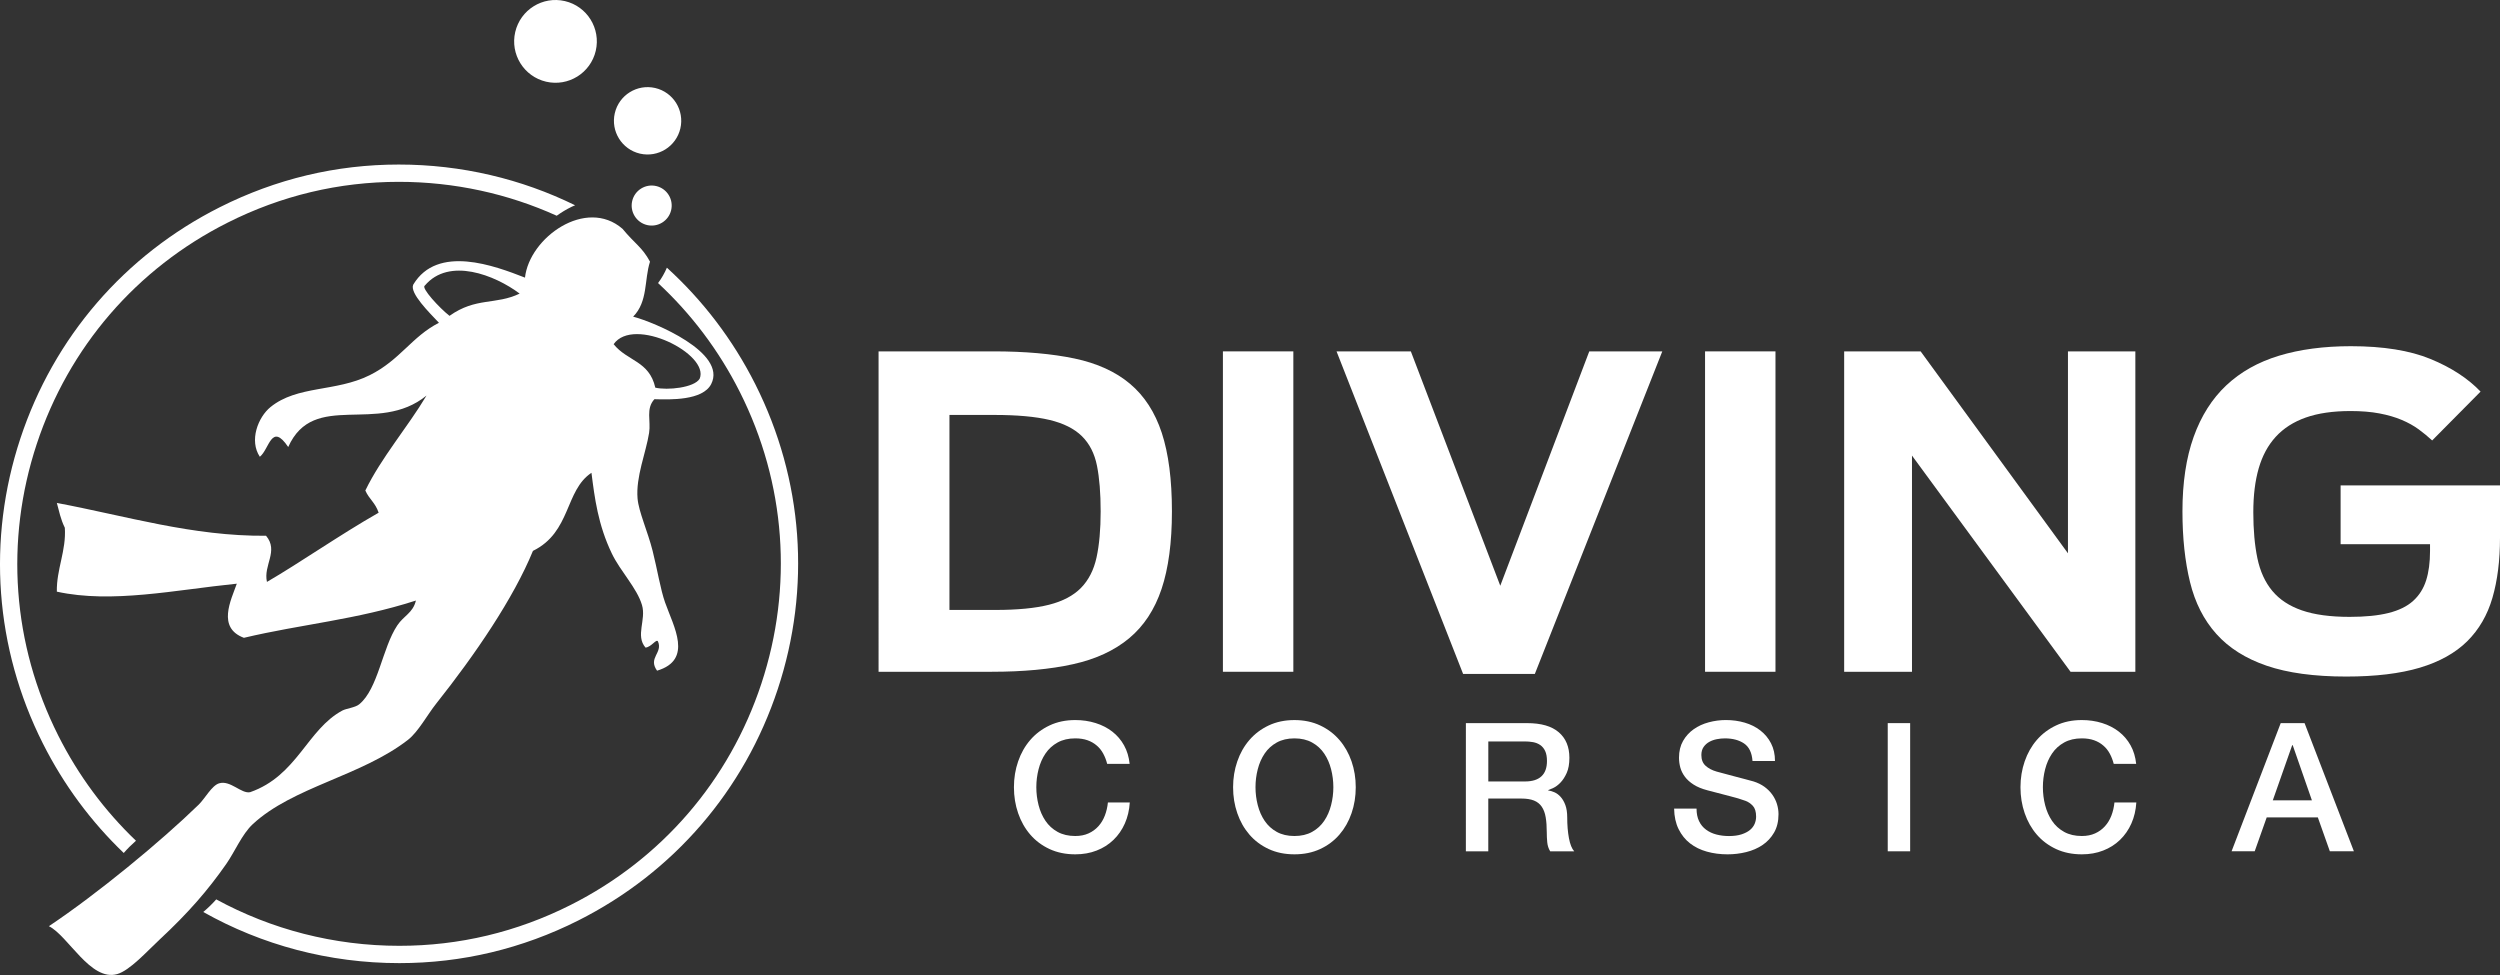
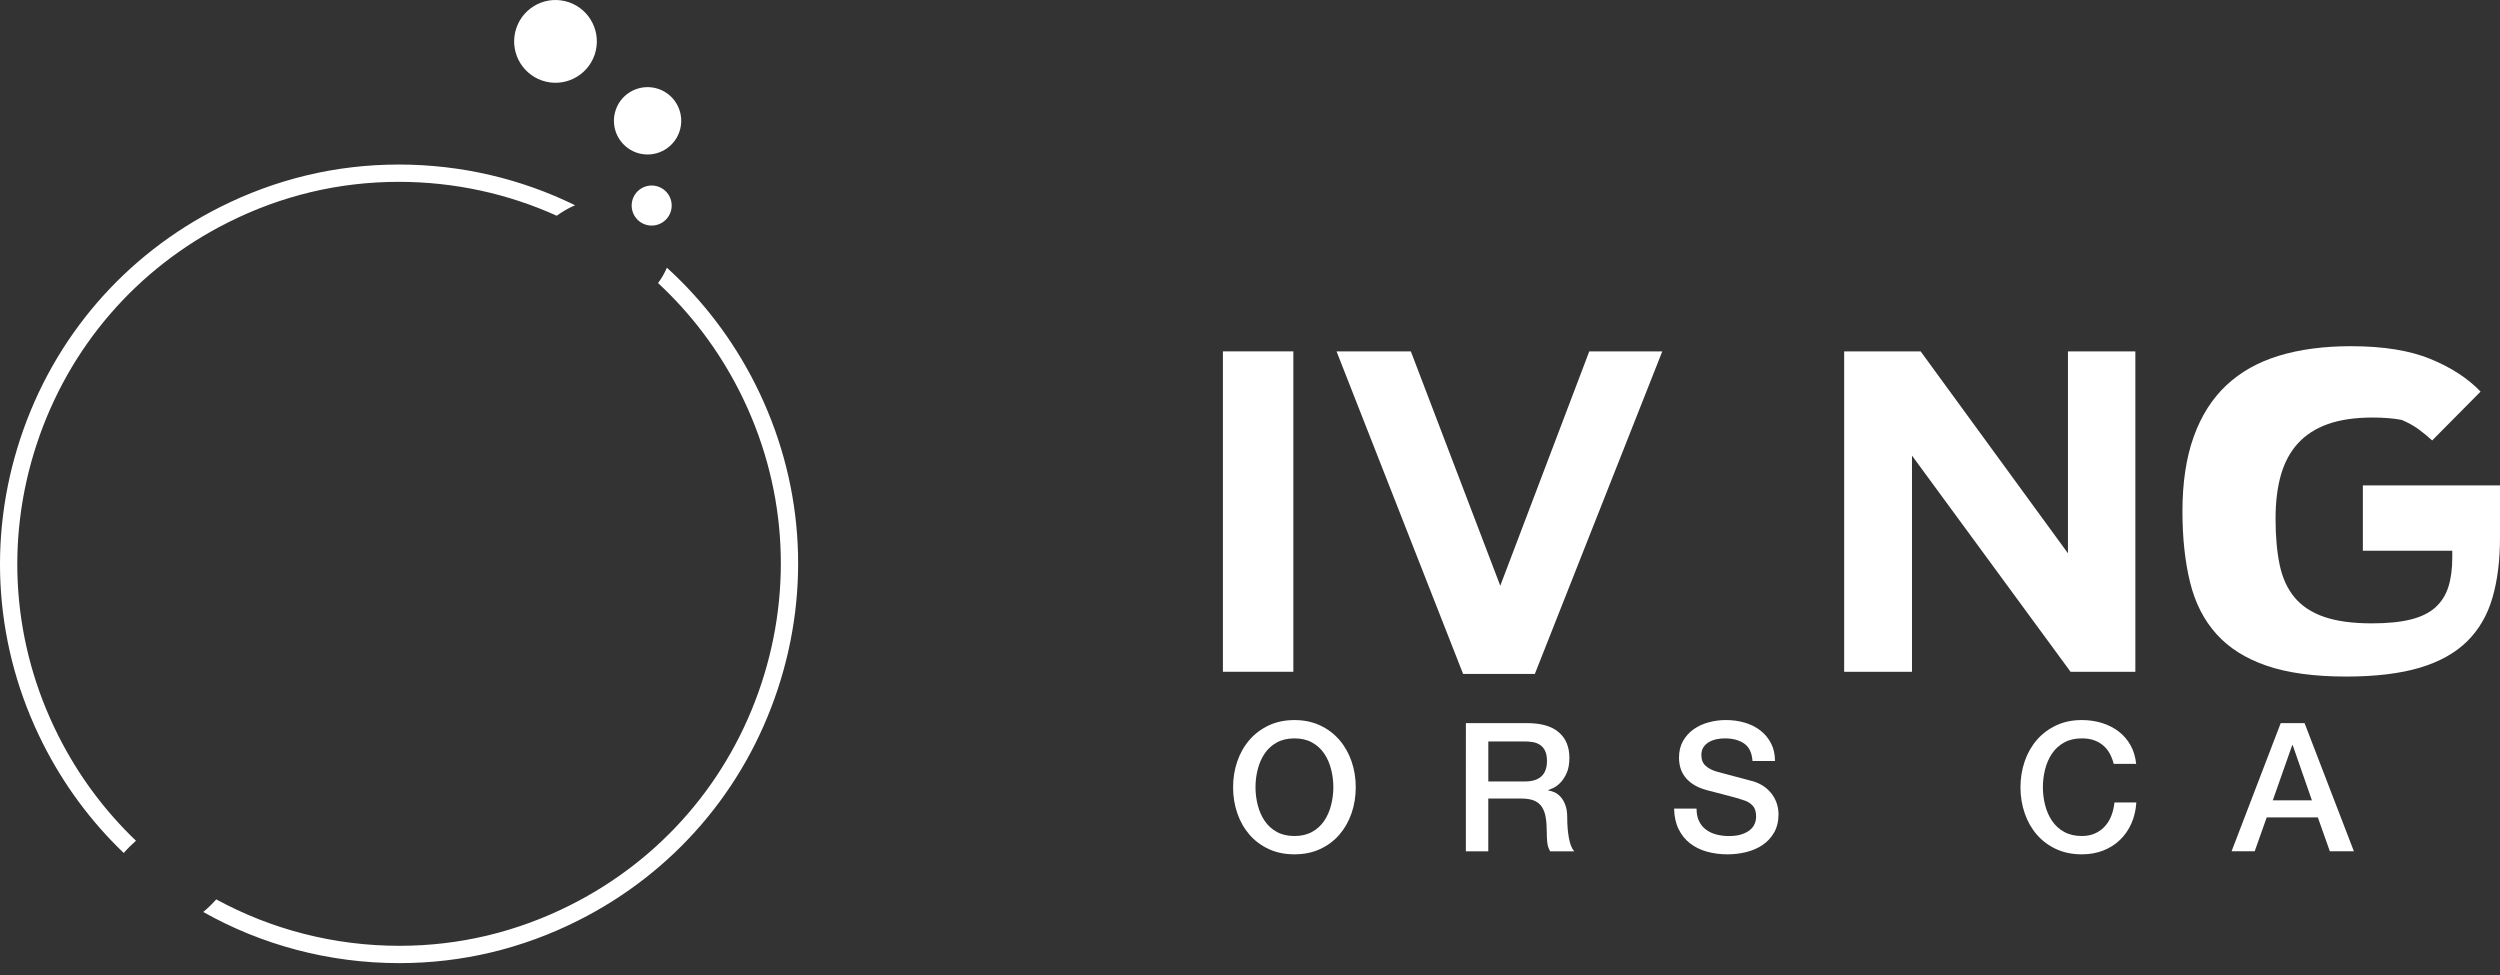
<svg xmlns="http://www.w3.org/2000/svg" version="1.1" id="Calque_1" x="0px" y="0px" width="300px" height="117px" viewBox="0 0 300 117" style="enable-background:new 0 0 300 117;" xml:space="preserve">
  <rect x="0" y="0" width="300" height="117" fill="#333333" stroke="none" />
  <path style="fill:#FFFFFF;" d="M14.85,102.359c0.438-0.51,0.93-1,1.467-1.469c-3.739-3.574-6.912-7.818-9.331-12.631  C1.487,77.327,0.573,64.902,4.41,53.281c3.838-11.624,11.968-21.055,22.894-26.558c6.458-3.253,13.371-4.902,20.548-4.902  c6.69,0,13.122,1.431,18.953,4.068c0.559-0.402,1.162-0.77,1.815-1.085c0.13-0.063,0.262-0.114,0.393-0.171  c-6.446-3.163-13.648-4.887-21.161-4.887c-7.503,0-14.729,1.724-21.479,5.123C14.951,30.62,6.453,40.479,2.441,52.629  C-1.57,64.777-0.614,77.766,5.134,89.195C7.654,94.208,10.957,98.633,14.85,102.359z" />
  <path style="fill:#FFFFFF;" d="M90.644,46.124c-2.712-5.395-6.332-10.106-10.617-14.002c-0.265,0.633-0.621,1.254-1.059,1.847  c3.954,3.667,7.299,8.069,9.823,13.089c5.498,10.935,6.412,23.358,2.574,34.98c-3.838,11.623-11.968,21.056-22.894,26.56  c-6.457,3.252-13.37,4.9-20.546,4.9c-7.869,0-15.38-1.979-21.976-5.572c-0.465,0.526-0.985,1.034-1.558,1.514  c7.028,3.957,15.084,6.135,23.533,6.135c7.502,0,14.729-1.723,21.479-5.121c11.421-5.754,19.918-15.611,23.931-27.762  C97.347,70.54,96.391,57.554,90.644,46.124z" />
-   <path style="fill:#FFFFFF;" d="M62.998,33.315c0.529-4.812,7.332-9.66,11.703-5.857c1.485,1.804,2.348,2.18,3.299,3.941  c-0.704,2.189-0.226,4.776-2.022,6.6c2.512,0.654,11.297,4.311,9.363,8.094c-1.016,1.984-4.923,1.867-6.811,1.811  c-1.058,1.15-0.407,2.593-0.638,4.046c-0.377,2.381-1.608,5.272-1.384,7.878c0.138,1.593,1.221,3.949,1.808,6.281  c0.55,2.176,0.941,4.623,1.49,6.176c1.036,2.939,3.396,6.895-0.959,8.199c-1.119-1.559,0.723-2.125,0.107-3.516  c-0.204-0.336-0.775,0.67-1.49,0.747c-1.245-1.442,0.105-3.323-0.425-5.11c-0.606-2.047-2.594-4.049-3.617-6.178  c-1.661-3.455-2.063-6.677-2.446-9.689c-3.208,2.124-2.427,7.115-7.022,9.369c-2.33,5.695-6.94,12.453-11.597,18.313  c-1.088,1.37-2.166,3.403-3.404,4.366c-5.619,4.359-13.795,5.639-18.618,10.113c-1.294,1.201-2.173,3.338-3.192,4.791  c-2.223,3.174-4.525,5.834-7.978,9.049c-1.544,1.439-3.583,3.722-5.107,4.154c-3.193,0.91-5.874-4.598-8.191-5.75  c5.788-3.863,13.426-10.152,17.979-14.586c0.762-0.744,1.565-2.289,2.447-2.556c1.351-0.409,2.671,1.288,3.723,1.063  c5.658-1.977,6.835-7.523,11.064-9.795c0.473-0.254,1.541-0.354,2.021-0.746c2.275-1.85,2.771-6.771,4.575-9.475  c0.785-1.179,1.878-1.484,2.234-2.982c-7.153,2.31-13.708,2.83-20.64,4.473c-3.25-1.211-1.548-4.525-0.852-6.496  c-7.339,0.74-14.987,2.41-21.596,0.957c-0.052-2.68,1.146-4.941,0.958-7.666c-0.518-1.061-0.688-2.003-0.957-2.98  c8.288,1.553,16.274,4.012,25.106,3.939c1.543,1.84-0.351,3.527,0.106,5.537c3.915-2.271,8.794-5.682,13.404-8.305  c-0.415-1.236-1.125-1.594-1.597-2.663c1.928-3.972,5.043-7.545,7.342-11.393c-5.852,4.765-13.527-0.676-16.597,6.174  c-2.021-3.001-2.25,0.243-3.404,1.171c-1.306-1.953-0.209-4.752,1.277-5.963c3.223-2.621,7.838-1.797,11.915-3.832  c3.643-1.817,5.039-4.622,8.299-6.283c-1.136-1.204-3.544-3.573-3.085-4.578C52.5,29.309,59.361,31.892,62.998,33.315   M50.977,34.273c-0.498,0.25,1.792,2.72,2.965,3.628c3.176-2.256,5.533-1.285,8.417-2.669  C59.394,33.008,53.873,30.826,50.977,34.273 M73.637,41.302c1.633,2.052,4.269,1.98,5,5.217c1.447,0.339,4.661,0.011,5.319-1.064  C85.21,42.504,76.028,37.884,73.637,41.302" />
  <path style="fill:#FFFFFF;" d="M73.776,13.58c0.505-2.175,2.678-3.524,4.851-3.019c2.172,0.507,3.521,2.678,3.016,4.853  c-0.507,2.173-2.675,3.525-4.85,3.021C74.621,17.927,73.272,15.754,73.776,13.58" />
  <path style="fill:#FFFFFF;" d="M61.827,3.843c0.623-2.672,3.287-4.334,5.957-3.712c2.668,0.62,4.327,3.291,3.708,5.962  c-0.621,2.671-3.289,4.332-5.957,3.711C62.866,9.182,61.206,6.511,61.827,3.843" />
  <path style="fill:#FFFFFF;" d="M75.863,24.121c0.301-1.293,1.592-2.095,2.884-1.795c1.291,0.301,2.094,1.592,1.793,2.885  c-0.302,1.292-1.591,2.095-2.884,1.796C76.365,26.705,75.563,25.413,75.863,24.121" />
-   <path style="fill:#FFFFFF;" d="M105.428,42.164h13.791c3.767,0,7.007,0.287,9.722,0.856c2.712,0.571,4.934,1.583,6.661,3.036  c1.729,1.454,2.999,3.417,3.812,5.89c0.812,2.474,1.218,5.612,1.218,9.417c0,3.736-0.415,6.842-1.244,9.314  c-0.83,2.475-2.126,4.445-3.889,5.914c-1.764,1.471-4.01,2.51-6.741,3.114c-2.729,0.604-5.979,0.907-9.746,0.907h-13.583   M119.479,73.193c2.626,0,4.76-0.207,6.402-0.623c1.642-0.416,2.921-1.09,3.837-2.022c0.915-0.935,1.538-2.153,1.867-3.657  c0.328-1.506,0.493-3.349,0.493-5.527c0-2.18-0.147-4.002-0.441-5.474c-0.293-1.469-0.899-2.654-1.814-3.554  c-0.916-0.898-2.212-1.547-3.888-1.945c-1.678-0.398-3.88-0.597-6.609-0.597h-5.393v23.4H119.479L119.479,73.193z" />
  <rect x="146.749" y="42.165" style="fill:#FFFFFF;" width="8.452" height="38.448" />
  <polyline style="fill:#FFFFFF;" points="160.384,42.164 169.301,42.164 180.033,70.289 190.713,42.164 199.475,42.164 184.18,80.874   175.573,80.874 " />
-   <rect x="204.606" y="42.165" style="fill:#FFFFFF;" width="8.451" height="38.448" />
  <polyline style="fill:#FFFFFF;" points="221.299,42.164 230.476,42.164 248.155,66.396 248.155,42.164 256.242,42.164 256.242,80.613   248.466,80.613 229.438,54.671 229.438,80.613 221.299,80.613 " />
-   <path style="fill:#FFFFFF;" d="M281.543,81.186c-3.836,0-7.019-0.434-9.539-1.297c-2.524-0.863-4.536-2.137-6.04-3.814  c-1.504-1.676-2.559-3.752-3.163-6.227c-0.604-2.474-0.907-5.3-0.907-8.482c0-3.458,0.449-6.442,1.348-8.951  c0.899-2.507,2.203-4.566,3.914-6.174c1.713-1.609,3.818-2.793,6.325-3.555c2.507-0.762,5.384-1.143,8.632-1.143  c3.872,0,7.053,0.511,9.54,1.532c2.489,1.021,4.492,2.326,6.016,3.916l-5.809,5.864c-0.481-0.45-1.019-0.89-1.604-1.324  c-0.59-0.432-1.271-0.813-2.049-1.141c-0.778-0.329-1.668-0.589-2.67-0.779c-1.004-0.19-2.16-0.286-3.475-0.286  c-2.107,0-3.897,0.26-5.366,0.778c-1.469,0.519-2.67,1.29-3.604,2.31s-1.615,2.284-2.048,3.788  c-0.434,1.505-0.647,3.261-0.647,5.267c0,2.109,0.163,3.951,0.491,5.526c0.33,1.573,0.926,2.879,1.79,3.915  c0.863,1.039,2.048,1.818,3.552,2.337c1.503,0.521,3.412,0.778,5.729,0.778c1.866,0,3.422-0.155,4.666-0.467  c1.244-0.313,2.229-0.795,2.955-1.453c0.726-0.656,1.244-1.479,1.557-2.465c0.311-0.984,0.466-2.152,0.466-3.504v-0.828h-10.73  V58.25H300v6.279c0,2.732-0.305,5.136-0.908,7.211c-0.604,2.076-1.616,3.814-3.033,5.218c-1.417,1.397-3.309,2.455-5.675,3.164  C288.015,80.83,285.067,81.186,281.543,81.186" />
-   <path style="fill:#FFFFFF;" d="M132.862,91.666c-0.114-0.447-0.272-0.855-0.474-1.229c-0.2-0.373-0.458-0.697-0.774-0.967  c-0.315-0.275-0.686-0.488-1.107-0.638c-0.424-0.151-0.915-0.228-1.477-0.228c-0.816,0-1.523,0.166-2.119,0.496  c-0.597,0.33-1.079,0.771-1.453,1.324c-0.374,0.553-0.649,1.182-0.829,1.887c-0.18,0.701-0.27,1.42-0.27,2.152  s0.09,1.451,0.27,2.153s0.456,1.334,0.829,1.885c0.374,0.554,0.856,0.995,1.453,1.325c0.596,0.331,1.302,0.494,2.119,0.494  c0.604,0,1.134-0.104,1.594-0.313c0.46-0.207,0.854-0.494,1.184-0.859c0.33-0.367,0.588-0.795,0.775-1.282  c0.187-0.488,0.308-1.013,0.366-1.572h2.625c-0.057,0.918-0.255,1.759-0.591,2.521c-0.337,0.762-0.793,1.418-1.365,1.971  c-0.575,0.555-1.25,0.982-2.023,1.281c-0.775,0.304-1.629,0.453-2.563,0.453c-1.146,0-2.178-0.213-3.088-0.635  c-0.912-0.425-1.683-1.002-2.313-1.734c-0.632-0.731-1.117-1.588-1.453-2.564c-0.338-0.975-0.506-2.016-0.506-3.122  c0-1.092,0.168-2.126,0.506-3.103c0.336-0.977,0.821-1.832,1.453-2.563c0.631-0.732,1.4-1.314,2.313-1.744  c0.91-0.433,1.94-0.648,3.088-0.648c0.861,0,1.673,0.119,2.434,0.357c0.76,0.236,1.432,0.582,2.013,1.032  c0.581,0.452,1.051,1.003,1.409,1.649c0.359,0.645,0.581,1.385,0.668,2.219" />
+   <path style="fill:#FFFFFF;" d="M281.543,81.186c-3.836,0-7.019-0.434-9.539-1.297c-2.524-0.863-4.536-2.137-6.04-3.814  c-1.504-1.676-2.559-3.752-3.163-6.227c-0.604-2.474-0.907-5.3-0.907-8.482c0-3.458,0.449-6.442,1.348-8.951  c0.899-2.507,2.203-4.566,3.914-6.174c1.713-1.609,3.818-2.793,6.325-3.555c2.507-0.762,5.384-1.143,8.632-1.143  c3.872,0,7.053,0.511,9.54,1.532c2.489,1.021,4.492,2.326,6.016,3.916l-5.809,5.864c-0.481-0.45-1.019-0.89-1.604-1.324  c-0.59-0.432-1.271-0.813-2.049-1.141c-1.004-0.19-2.16-0.286-3.475-0.286  c-2.107,0-3.897,0.26-5.366,0.778c-1.469,0.519-2.67,1.29-3.604,2.31s-1.615,2.284-2.048,3.788  c-0.434,1.505-0.647,3.261-0.647,5.267c0,2.109,0.163,3.951,0.491,5.526c0.33,1.573,0.926,2.879,1.79,3.915  c0.863,1.039,2.048,1.818,3.552,2.337c1.503,0.521,3.412,0.778,5.729,0.778c1.866,0,3.422-0.155,4.666-0.467  c1.244-0.313,2.229-0.795,2.955-1.453c0.726-0.656,1.244-1.479,1.557-2.465c0.311-0.984,0.466-2.152,0.466-3.504v-0.828h-10.73  V58.25H300v6.279c0,2.732-0.305,5.136-0.908,7.211c-0.604,2.076-1.616,3.814-3.033,5.218c-1.417,1.397-3.309,2.455-5.675,3.164  C288.015,80.83,285.067,81.186,281.543,81.186" />
  <path style="fill:#FFFFFF;" d="M155.332,86.408c1.146,0,2.178,0.217,3.088,0.646c0.912,0.43,1.682,1.012,2.313,1.746  c0.63,0.73,1.115,1.586,1.452,2.563c0.338,0.977,0.505,2.01,0.505,3.102c0,1.105-0.167,2.146-0.505,3.122  c-0.337,0.978-0.822,1.833-1.452,2.563c-0.633,0.732-1.401,1.312-2.313,1.734c-0.91,0.424-1.941,0.635-3.088,0.635  c-1.147,0-2.179-0.211-3.089-0.635c-0.913-0.424-1.684-1.002-2.314-1.734c-0.631-0.73-1.116-1.586-1.452-2.563  c-0.338-0.976-0.506-2.017-0.506-3.122c0-1.092,0.168-2.125,0.506-3.102c0.335-0.977,0.821-1.832,1.452-2.563  c0.632-0.734,1.401-1.316,2.314-1.746C153.154,86.625,154.185,86.408,155.332,86.408 M155.332,88.605  c-0.818,0-1.526,0.166-2.12,0.496c-0.596,0.33-1.08,0.771-1.453,1.324s-0.649,1.182-0.828,1.885  c-0.182,0.703-0.271,1.422-0.271,2.154s0.089,1.451,0.271,2.153c0.179,0.704,0.455,1.333,0.828,1.885  c0.373,0.554,0.856,0.995,1.453,1.325c0.594,0.331,1.302,0.494,2.12,0.494c0.816,0,1.522-0.163,2.119-0.494  c0.595-0.33,1.078-0.771,1.452-1.325c0.373-0.552,0.649-1.181,0.828-1.885c0.181-0.702,0.271-1.421,0.271-2.153  s-0.09-1.451-0.271-2.154c-0.179-0.703-0.455-1.332-0.828-1.885c-0.374-0.553-0.857-0.994-1.452-1.324  C156.855,88.771,156.149,88.605,155.332,88.605" />
  <path style="fill:#FFFFFF;" d="M175.906,86.775h7.34c1.692,0,2.963,0.365,3.81,1.1c0.848,0.73,1.271,1.751,1.271,3.059  c0,0.732-0.107,1.34-0.322,1.82c-0.216,0.48-0.468,0.868-0.754,1.162c-0.287,0.295-0.57,0.507-0.851,0.637  c-0.279,0.129-0.484,0.215-0.613,0.258v0.043c0.229,0.028,0.478,0.103,0.742,0.217c0.265,0.113,0.514,0.298,0.741,0.548  c0.23,0.253,0.421,0.579,0.571,0.981c0.151,0.401,0.226,0.903,0.226,1.508c0,0.904,0.068,1.728,0.205,2.467  c0.138,0.74,0.349,1.268,0.635,1.582h-2.885c-0.2-0.329-0.317-0.695-0.354-1.098c-0.037-0.402-0.055-0.791-0.055-1.164  c0-0.703-0.043-1.311-0.13-1.82c-0.085-0.51-0.244-0.934-0.473-1.27c-0.23-0.338-0.542-0.586-0.938-0.744  c-0.395-0.158-0.9-0.236-1.518-0.236h-3.96v6.332h-2.69 M178.598,93.775h4.412c0.861,0,1.514-0.203,1.959-0.613  c0.443-0.408,0.667-1.021,0.667-1.842c0-0.487-0.071-0.887-0.215-1.195c-0.145-0.309-0.341-0.549-0.593-0.721  c-0.251-0.174-0.539-0.287-0.861-0.346c-0.322-0.058-0.655-0.086-1-0.086h-4.369V93.775z" />
  <path style="fill:#FFFFFF;" d="M203.585,97.029c0,0.589,0.101,1.092,0.302,1.509c0.2,0.417,0.479,0.758,0.84,1.022  c0.357,0.266,0.771,0.459,1.237,0.58c0.466,0.123,0.972,0.186,1.517,0.186c0.588,0,1.091-0.07,1.507-0.205  c0.416-0.137,0.755-0.313,1.013-0.527c0.259-0.216,0.443-0.464,0.56-0.742c0.115-0.281,0.172-0.564,0.172-0.853  c0-0.59-0.134-1.022-0.396-1.304c-0.267-0.279-0.558-0.477-0.872-0.592c-0.546-0.201-1.182-0.393-1.904-0.57  c-0.727-0.18-1.618-0.413-2.68-0.7c-0.661-0.174-1.209-0.399-1.647-0.681c-0.438-0.279-0.785-0.592-1.043-0.938  c-0.259-0.345-0.441-0.71-0.55-1.098c-0.108-0.389-0.161-0.782-0.161-1.186c0-0.775,0.161-1.447,0.484-2.015  c0.323-0.565,0.75-1.037,1.28-1.41c0.53-0.374,1.133-0.649,1.809-0.829c0.675-0.18,1.354-0.271,2.044-0.271  c0.805,0,1.561,0.105,2.271,0.313c0.712,0.209,1.336,0.521,1.873,0.938c0.539,0.418,0.966,0.931,1.28,1.541  c0.316,0.611,0.476,1.318,0.476,2.121H210.3c-0.071-0.99-0.408-1.69-1.012-2.102c-0.603-0.408-1.37-0.611-2.304-0.611  c-0.314,0-0.639,0.031-0.968,0.096c-0.33,0.064-0.633,0.174-0.904,0.324s-0.499,0.354-0.679,0.613  c-0.179,0.258-0.269,0.58-0.269,0.969c0,0.547,0.168,0.975,0.506,1.283c0.337,0.309,0.776,0.541,1.323,0.698  c0.058,0.015,0.282,0.076,0.679,0.183c0.395,0.108,0.836,0.228,1.323,0.355c0.486,0.13,0.965,0.256,1.432,0.377  c0.466,0.123,0.8,0.213,1,0.27c0.502,0.16,0.94,0.375,1.313,0.646c0.372,0.273,0.686,0.586,0.937,0.938  c0.25,0.352,0.438,0.729,0.56,1.129c0.121,0.404,0.185,0.806,0.185,1.207c0,0.863-0.177,1.6-0.528,2.209  c-0.351,0.611-0.813,1.109-1.389,1.498c-0.574,0.387-1.228,0.67-1.958,0.85c-0.731,0.18-1.479,0.27-2.239,0.27  c-0.874,0-1.699-0.106-2.475-0.322c-0.773-0.215-1.449-0.545-2.022-0.992c-0.574-0.443-1.033-1.014-1.378-1.711  c-0.344-0.697-0.523-1.52-0.538-2.467" />
-   <rect x="226.528" y="86.775" style="fill:#FFFFFF;" width="2.69" height="15.381" />
  <path style="fill:#FFFFFF;" d="M253.648,91.666c-0.115-0.447-0.273-0.855-0.475-1.229c-0.2-0.373-0.459-0.697-0.774-0.967  c-0.314-0.275-0.685-0.488-1.106-0.638c-0.425-0.151-0.916-0.228-1.476-0.228c-0.817,0-1.524,0.166-2.12,0.496  c-0.597,0.33-1.079,0.771-1.452,1.324c-0.374,0.553-0.649,1.182-0.83,1.887c-0.179,0.701-0.268,1.42-0.268,2.152  s0.089,1.451,0.268,2.153c0.181,0.702,0.456,1.334,0.83,1.885c0.373,0.554,0.855,0.995,1.452,1.325  c0.596,0.331,1.303,0.494,2.12,0.494c0.603,0,1.132-0.104,1.594-0.313c0.458-0.207,0.853-0.494,1.183-0.859  c0.33-0.367,0.588-0.795,0.775-1.282c0.186-0.488,0.308-1.013,0.364-1.572h2.626c-0.057,0.918-0.254,1.759-0.592,2.521  c-0.337,0.762-0.794,1.418-1.366,1.971c-0.572,0.555-1.249,0.982-2.023,1.281c-0.774,0.304-1.628,0.453-2.561,0.453  c-1.148,0-2.178-0.213-3.09-0.635c-0.911-0.425-1.683-1.002-2.313-1.734c-0.632-0.731-1.115-1.588-1.452-2.564  c-0.337-0.975-0.506-2.016-0.506-3.122c0-1.092,0.169-2.126,0.506-3.103s0.82-1.832,1.452-2.563  c0.631-0.732,1.401-1.314,2.313-1.744c0.912-0.433,1.94-0.648,3.09-0.648c0.86,0,1.67,0.119,2.433,0.357  c0.76,0.236,1.431,0.582,2.012,1.032c0.581,0.452,1.052,1.003,1.409,1.649c0.358,0.645,0.582,1.385,0.669,2.219" />
  <path style="fill:#FFFFFF;" d="M273.686,86.775h2.862l5.919,15.379h-2.885l-1.442-4.069h-6.134l-1.442,4.069h-2.775 M272.737,96.038h4.691  l-2.301-6.612h-0.065L272.737,96.038z" />
</svg>